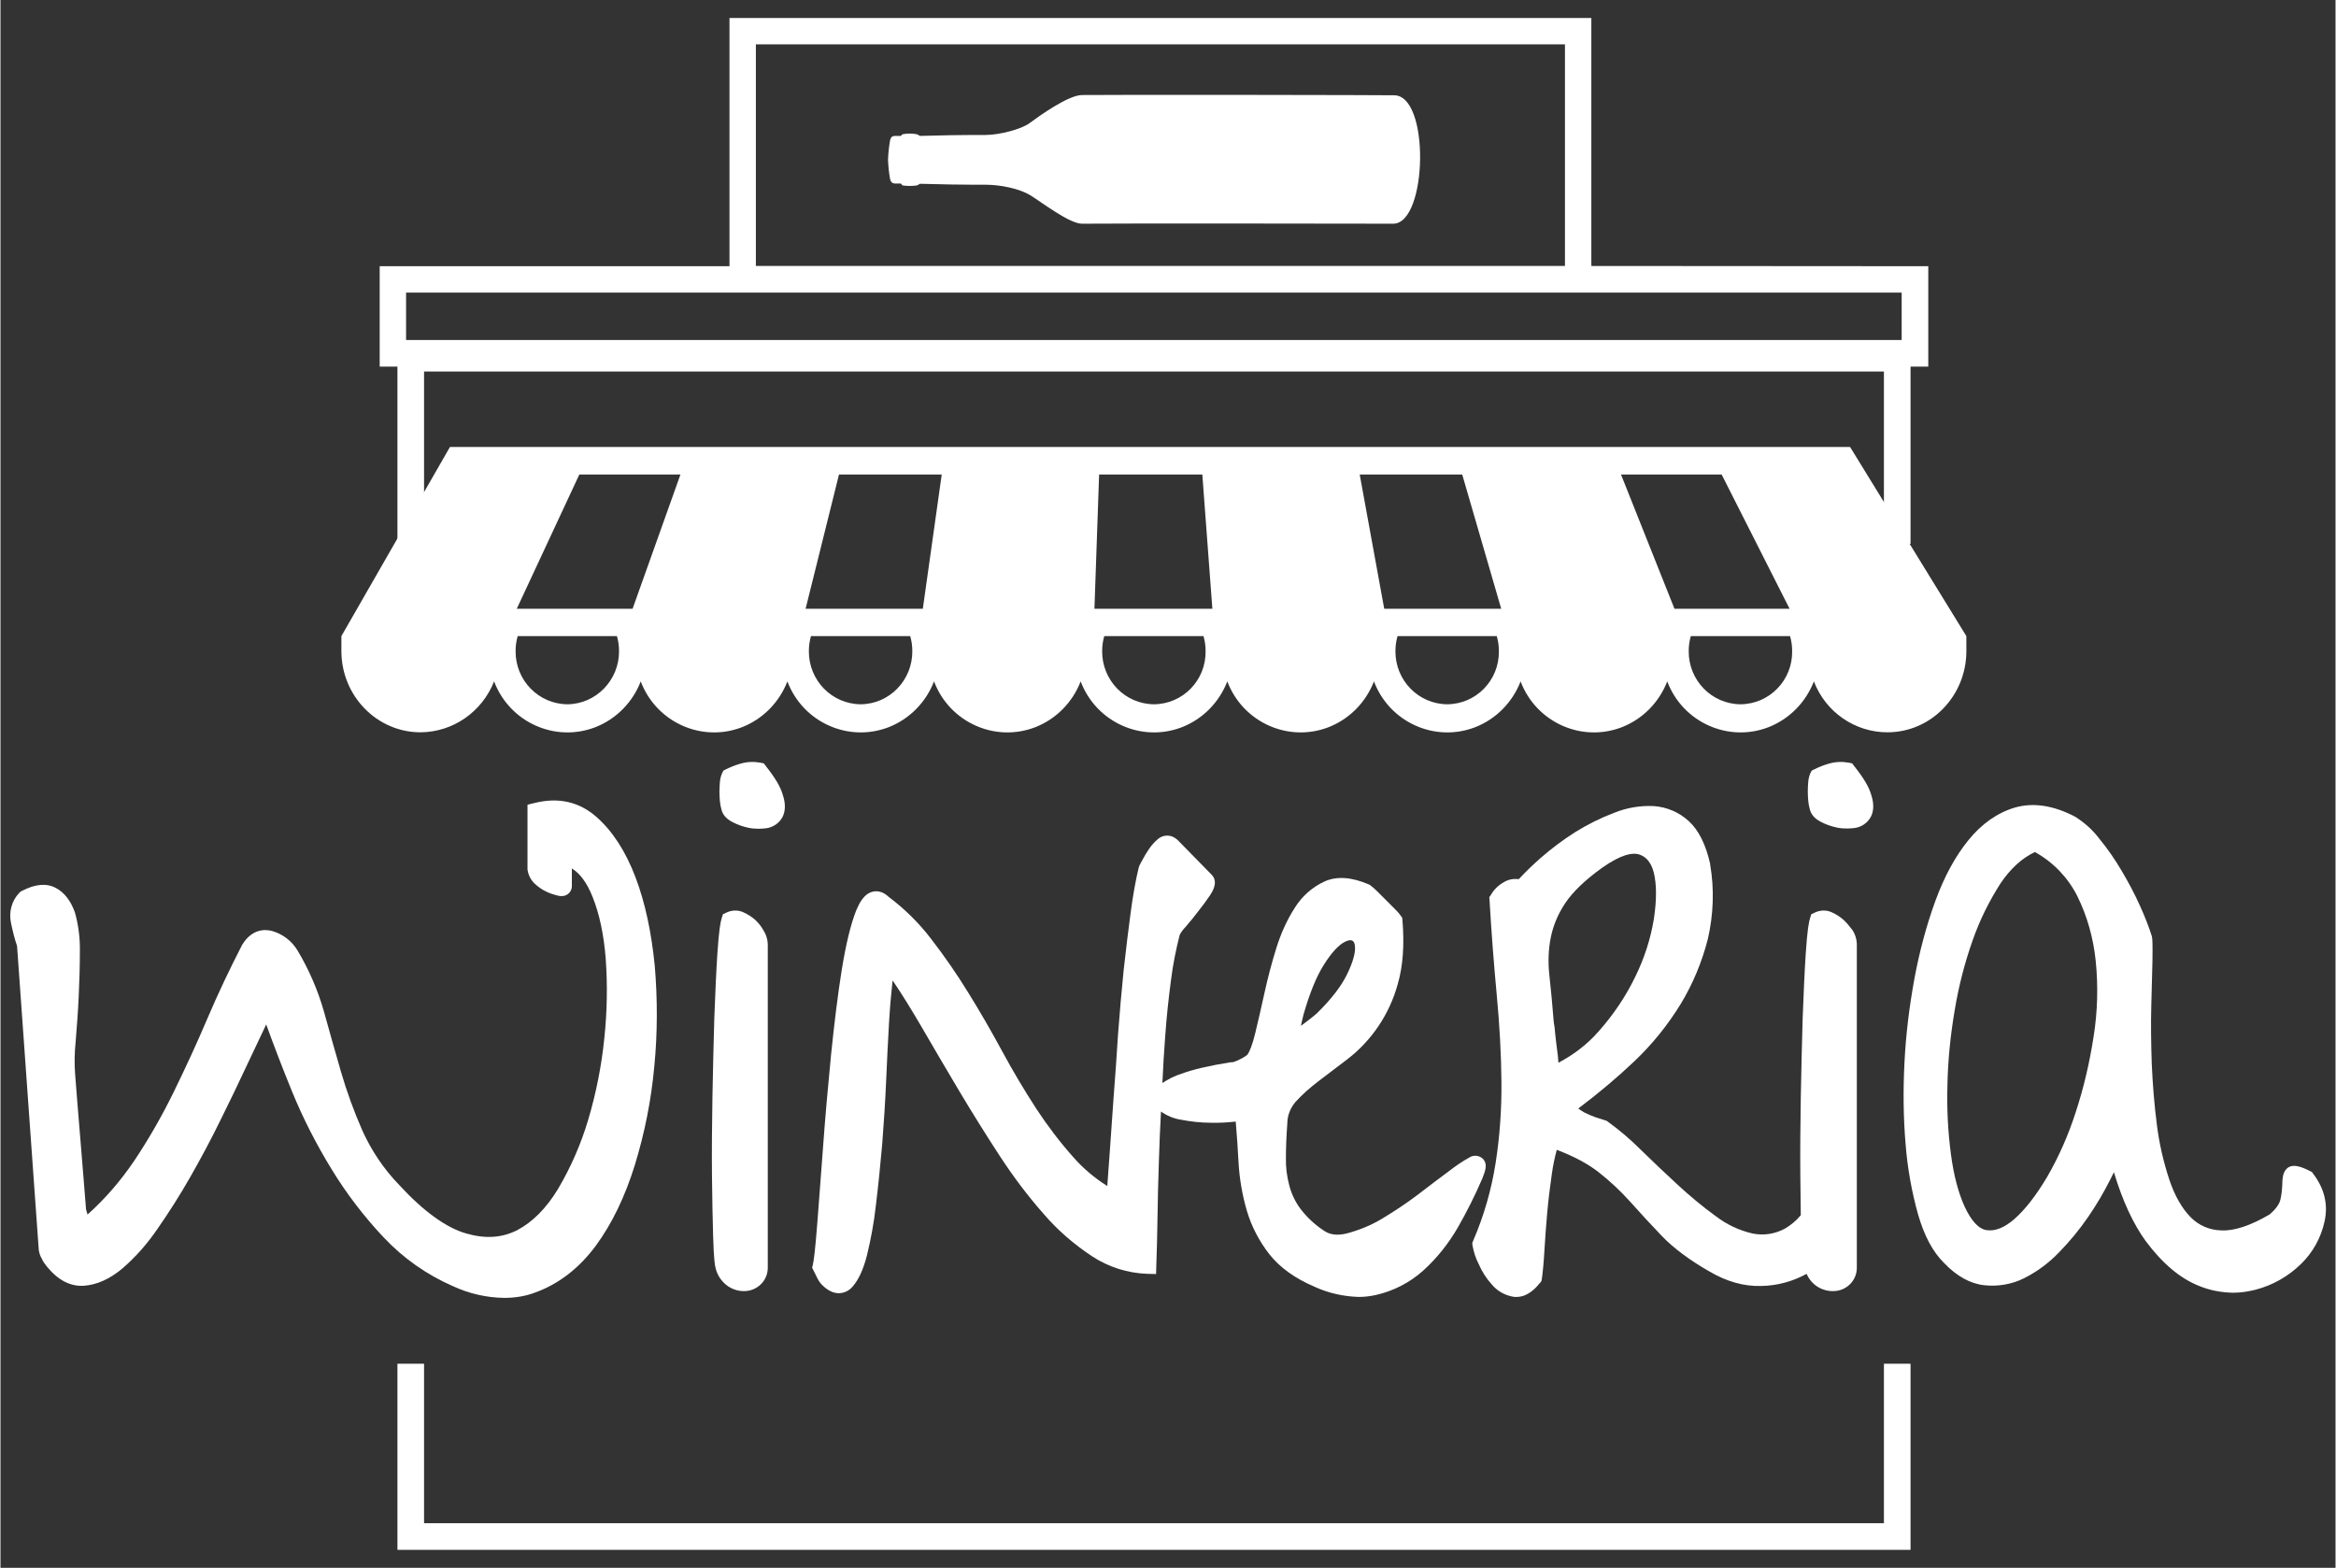
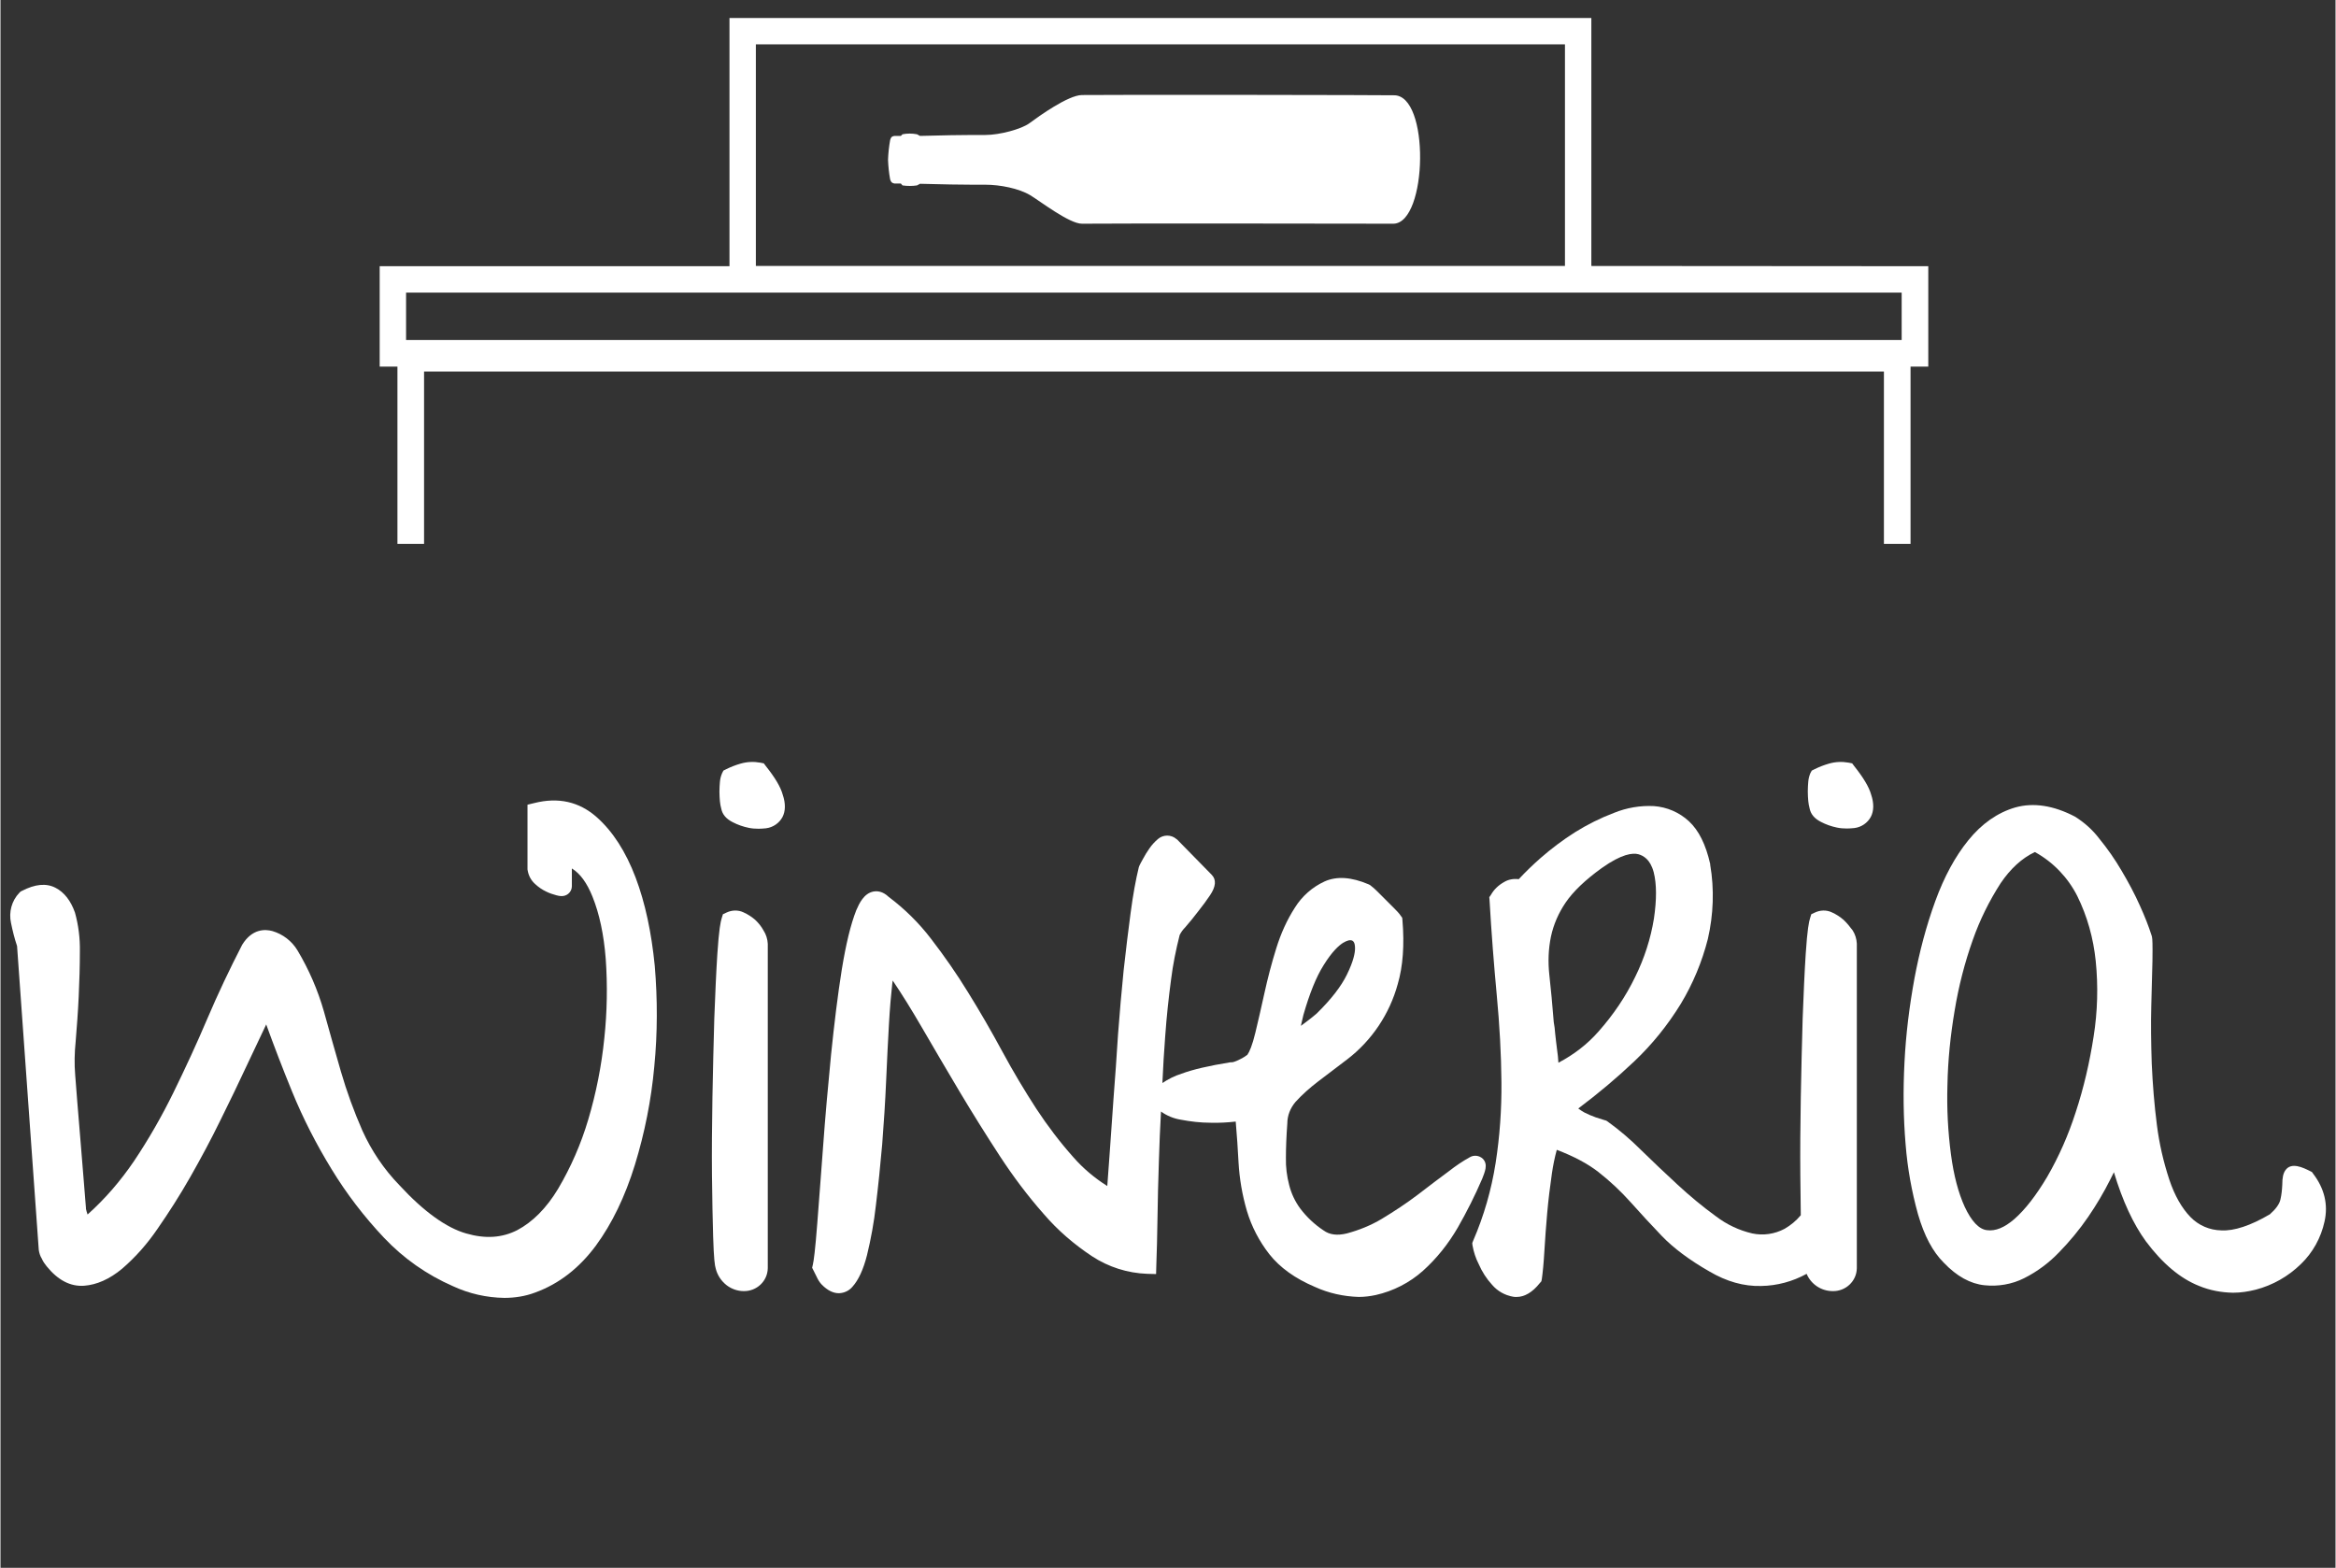
<svg xmlns="http://www.w3.org/2000/svg" version="1.1" id="Ebene_1" x="0px" y="0px" viewBox="0 0 1000 671.4" style="enable-background:new 0 0 1000 671.4;" xml:space="preserve" width="374" height="251">
  <rect x="0" y="0" width="1000" height="671.4" fill="#333333" stroke="none" />
  <style type="text/css">
	.st0{fill:#FFFFFF;}
</style>
  <g>
    <g>
      <path class="st0" d="M327.8,328.1l-0.9-1.2l-1.5-0.3c-2.8-0.5-5.6-0.4-8.4,0.4c-2.1,0.6-4.2,1.4-6.2,2.4l-1.2,0.6l-0.6,1.2    c-0.5,1.2-0.8,2.4-0.9,3.7c-0.1,1.2-0.2,2.6-0.2,4.1s0.1,2.9,0.2,4.1c0.1,1.1,0.3,2.2,0.6,3.3c0.5,2.4,2.1,4.3,4.9,5.7    c2.1,1.1,4.4,1.9,6.8,2.4c1.4,0.3,2.8,0.4,4.3,0.4c1.1,0,2.1-0.1,3.2-0.2c3-0.4,5.6-2.2,7-4.8c1.3-2.5,1.4-5.8,0.1-9.6    C334.1,337,331.7,333,327.8,328.1z" />
      <path class="st0" d="M793.9,328.1l-0.9-1.2l-1.5-0.3c-2.8-0.5-5.6-0.4-8.4,0.4c-2.1,0.6-4.2,1.4-6.2,2.4l-1.2,0.6l-0.6,1.1    c-0.5,1.2-0.8,2.4-0.9,3.7c-0.1,1.2-0.2,2.6-0.2,4.1c0,1.6,0.1,2.9,0.2,4.1c0.1,1.1,0.3,2.2,0.6,3.3c0.5,2.4,2.1,4.3,4.9,5.7    c2.1,1.1,4.4,1.9,6.8,2.4c1.4,0.3,2.8,0.4,4.3,0.4c1.1,0,2.1-0.1,3.2-0.2c3-0.4,5.6-2.2,7-4.8c1.3-2.5,1.4-5.8,0.1-9.6    C800.2,337,797.8,333,793.9,328.1z" />
      <g>
        <path class="st0" d="M272,375.8c-4.2-11.1-9.8-19.8-16.7-25.9c-7.5-6.6-16.4-8.6-26.7-6l-2.9,0.7v27.7l0.1,0.6     c0.4,2.2,1.5,4.2,3.2,5.7c1.4,1.3,3,2.4,4.7,3.2c1.4,0.7,2.9,1.2,4.4,1.6c0.9,0.2,3.1,0.9,5-0.6c1-0.8,1.6-2,1.6-3.3v-7.6     c3.6,2.2,6.5,6.3,8.8,12c3,7.4,4.9,16.4,5.7,26.7c0.8,11.3,0.6,22.7-0.6,34c-1.2,11.8-3.5,23.5-6.9,34.9     c-3.1,10.4-7.4,20.3-12.9,29.6c-5,8.3-10.9,14.2-17.5,17.7c-6.5,3.3-13.6,3.8-21.9,1.4c-8.4-2.4-18.1-9.3-28.6-20.7     c-6.6-6.8-11.9-14.7-15.8-23.3c-3.6-8.2-6.7-16.7-9.2-25.3c-2.5-8.6-4.9-17.2-7.3-25.8c-2.6-9.1-6.4-17.9-11.3-26.1     c-2.4-4-6.3-7-10.8-8.3c-3-0.8-8.6-1.1-12.9,5.9l-0.1,0.2c-5.2,10.1-10.2,20.6-14.8,31.4c-4.5,10.6-9.4,21.2-14.5,31.6     c-5,10.2-10.6,20-16.9,29.4c-5.7,8.4-12.3,16.1-19.9,22.9c-0.3-0.8-0.5-1.6-0.7-2.4v-0.4c-0.2-2-0.5-5.8-0.9-11.2     c-0.4-5.4-0.9-11.2-1.4-17.2s-1-11.7-1.4-17s-0.7-9.2-0.9-11.5c-0.4-4.8-0.3-9.6,0.2-14.4c0.5-6.2,1-12.7,1.3-19.2     c0.3-6.6,0.5-13.1,0.5-19.4c0.1-5.6-0.6-11.2-2.1-16.6c-1.8-5.1-4.6-8.7-8.3-10.6c-4-2.1-8.8-1.6-14.4,1.3l-0.6,0.3l-0.5,0.5     c-3.3,3.4-4.6,8.3-3.6,12.9c0.7,3.4,1.5,6.7,2.6,9.9l9.3,130.2c0.2,1.3,0.6,2.6,1.3,3.7c0.5,1.2,1.3,2.3,2.1,3.3     c4.8,5.9,10.1,8.7,16,8.3c5.4-0.4,10.9-2.8,16.3-7.3c5.8-5,10.8-10.7,15.1-17c4.8-6.9,9.6-14.4,14.1-22.3s8.9-16.1,12.9-24.3     c4.1-8.2,7.7-15.8,10.8-22.4c3.1-6.6,5.8-12.2,7.9-16.7c0.3-0.7,0.6-1.3,0.9-1.9c3.3,9.1,7,18.8,11.1,28.8     c4.7,11.5,10.4,22.6,16.9,33.2c6.4,10.5,13.9,20.3,22.4,29.3c8.4,8.9,18.4,15.9,29.6,20.8l0,0c6.9,3.2,14.4,4.9,22,5     c4.5,0,9-0.7,13.2-2.3c10.2-3.7,18.9-10.5,26-20.1c6.9-9.4,12.5-21,16.7-34.6c4.2-13.7,7-27.8,8.3-42.1     c1.4-14.3,1.4-28.8,0.2-43.1C278.8,399.4,276.1,386.6,272,375.8z" />
        <path class="st0" d="M323.2,393.9c-1.5-1.3-3.2-2.4-5-3.2c-2.3-1.1-5-1-7.3,0.1l-1.5,0.7l-0.5,1.6c-0.5,1.5-1.2,4.8-1.9,15.5     c-0.5,7.7-0.9,16.9-1.3,27.5c-0.3,10.8-0.6,22.1-0.8,33.8c-0.2,12-0.3,23.3-0.2,33.4c0.1,10.2,0.3,19,0.5,26.2     c0.3,9.7,0.7,12.4,1.1,13.7c0.7,2.9,2.4,5.4,4.7,7.2c2.1,1.6,4.7,2.5,7.3,2.5c5.5,0.1,10.2-4.2,10.3-9.8c0-0.3,0-0.6,0-0.9v-138     c-0.1-2-0.7-4-1.8-5.7C325.9,396.8,324.6,395.2,323.2,393.9z" />
        <path class="st0" d="M634.8,496.2c-1.5-1.4-3.8-1.7-5.6-0.6c-3.1,1.7-6,3.7-8.7,5.8c-3.8,2.8-8.3,6.2-13.5,10.2     c-5,3.8-10.2,7.2-15.5,10.4c-4.7,2.8-9.7,4.8-14.9,6.2c-4.1,1-7.4,0.6-10-1.3c-3.8-2.5-7.2-5.7-10-9.4c-2.2-3-3.8-6.4-4.7-10     c-1-3.8-1.5-7.7-1.4-11.7c0-4.4,0.2-9.3,0.6-14.7c0-3.4,1.3-6.6,3.5-9.2c2.9-3.2,6.2-6.1,9.6-8.7l12.5-9.5     c10.6-8.1,18.2-19.5,21.7-32.3c2.2-7.5,2.9-16.7,2-27.4l-0.1-1l-0.6-0.8c-0.8-1.2-1.8-2.2-2.8-3.2l-7.2-7.2c-1-1-2.1-2-3.2-2.8     l-0.6-0.3c-7.3-3.1-13.6-3.6-18.9-1.2c-5.2,2.4-9.6,6.3-12.6,11.1c-3.5,5.4-6.1,11.3-8,17.4c-2,6.4-3.7,12.9-5.1,19.3     c-1.4,6.4-2.7,12-3.9,17c-1.3,5.4-2.5,8.1-3.4,9.4c-0.9,0.7-1.9,1.3-2.9,1.8c-2.7,1.4-3.6,1.4-3.7,1.4h-0.6     c-9.3,1.5-16.2,3.1-21,4.9c-2.9,0.9-5.7,2.3-8.2,4c0.3-6.8,0.7-13.5,1.2-20c0.6-8.5,1.5-16.7,2.5-24.2c0.8-6.5,2.1-12.9,3.7-19.2     c0.6-1.2,1.4-2.3,2.3-3.2c2-2.3,3.9-4.6,5.7-7c1.9-2.4,3.6-4.7,5-6.8c2.5-3.7,2.8-6.7,0.7-8.8l-14.7-15l-0.4-0.3     c-2.3-2-5.7-1.9-7.9,0c-1.4,1.2-2.7,2.6-3.7,4.1c-1,1.4-1.9,2.9-2.7,4.4c-0.8,1.4-1.3,2.4-1.5,2.8l-0.3,0.8     c-1.3,5.3-2.5,11.9-3.5,19.5c-1,7.4-2,15.7-3,24.7c-0.9,8.9-1.7,18.1-2.4,27.4c-0.6,9.3-1.2,18.3-1.9,27     c-0.6,8.8-1.2,16.8-1.7,24.2c-0.4,5.2-0.7,9.7-1,13.7c-5.4-3.4-10.3-7.5-14.5-12.3c-5.8-6.5-11.1-13.5-15.9-20.8     c-5-7.7-9.9-15.9-14.5-24.4c-4.7-8.7-9.6-17.2-14.7-25.4c-4.9-8-10.2-15.6-15.9-23c-5.2-6.8-11.3-12.8-18.1-17.9     c-2.6-2.5-5-2.6-6.6-2.3c-4,0.8-6,5-7.3,8c-2.4,6.1-4.4,14.4-6.2,25.4c-1.7,10.6-3.2,22.9-4.6,36.5c-1.3,13.4-2.5,26.6-3.4,39.2     c-0.9,12.5-1.8,23.5-2.5,33c-0.9,11.6-1.5,16-1.9,17.7l-0.3,1.3l1.9,3.8c0.6,1.3,1.3,2.5,2.3,3.5c2.4,2.4,4.8,3.6,7.2,3.6     c0.1,0,0.1,0,0.2,0c2.2-0.1,4.3-1.1,5.7-2.8c2.5-2.8,4.6-7.2,6.2-13.5c1.7-7,3-14.1,3.8-21.3c1-8.2,1.9-17,2.7-26.1     c0.7-9,1.3-18.2,1.7-27.4c0.4-9.3,0.8-17.2,1.2-24.2c0.4-7,0.9-12.7,1.4-17.1c0.1-0.6,0.1-1.1,0.2-1.5c4,5.9,8.2,12.7,12.5,20.1     c5.2,8.9,10.6,18.2,16.1,27.4c5.5,9.2,11.3,18.5,17.3,27.7c5.7,8.7,11.9,17,18.8,24.8c6,7,13,13,20.7,18.1     c7,4.6,15.2,7.2,23.6,7.5l3.8,0.1l0.1-3.8c0.2-5.6,0.4-12.4,0.5-20.1c0.1-7.6,0.3-15.8,0.6-24.5c0.2-6.9,0.5-14,0.9-21.2     c2.5,1.8,5.4,3,8.5,3.5c4.2,0.8,8.5,1.3,12.8,1.3c3.6,0.1,7.1-0.1,10.7-0.5c0.5,5.7,0.9,11.6,1.2,17.4c0.4,7.1,1.6,14.1,3.6,20.9     c2,6.7,5.3,13,9.6,18.5c4.5,5.7,11,10.4,19.5,14c5.9,2.7,12.3,4.1,18.8,4.3c2.4,0,4.8-0.3,7.2-0.8c7.6-1.7,14.6-5.3,20.3-10.4     c5.9-5.3,10.9-11.6,14.9-18.5c3.9-6.8,7.4-13.8,10.5-21C635.5,502.2,637.3,498.7,634.8,496.2z M558,434.6     c2.6-9.1,5.5-16.3,8.6-21.2c3.7-6,6.6-8.5,8.3-9.6c1.8-1.1,3.1-1.4,4-1c0.3,0.2,1.2,0.6,1.2,3.3c0,1.9-0.6,5.4-3.5,11.3     c-2.4,4.9-6.6,10.4-12.6,16.3c-0.2,0.2-0.7,0.7-2.1,1.8c-1.1,0.9-2.3,1.8-3.5,2.7l-1.5,1.1L558,434.6z" />
        <path class="st0" d="M789.3,393.9c-1.5-1.3-3.2-2.4-5-3.2c-2.3-1.1-5-1-7.3,0.1l-1.5,0.7l-0.5,1.6c-0.5,1.5-1.2,4.8-1.9,15.5     c-0.5,7.7-0.9,16.9-1.3,27.5c-0.3,10.7-0.6,22.1-0.8,33.8c-0.2,12.2-0.3,23.4-0.2,33.4c0.1,6.2,0.1,11.9,0.2,17.1     c-1.9,2.3-4.3,4.3-6.9,5.8c-4.3,2.3-9.2,3-13.9,2c-5.6-1.3-10.9-3.8-15.5-7.3c-5.8-4.2-11.3-8.8-16.5-13.6     c-5.4-5-10.7-10-15.7-14.9c-4.4-4.4-9.2-8.5-14.2-12.1l-0.6-0.4l-0.7-0.2c-0.7-0.2-2-0.6-3.8-1.2c-1.7-0.6-3.3-1.3-4.9-2.1     c-0.9-0.5-1.8-1.1-2.6-1.7c8.4-6.3,16.4-13,24-20.2c7.7-7.3,14.3-15.5,19.9-24.6c5.2-8.6,9.1-18,11.6-27.8     c2.4-10.4,2.8-21.3,1-31.8V370c-1.9-8.4-4.9-14.4-9.1-18.3c-4.1-3.8-9.4-6.1-15-6.5c-5.8-0.3-11.7,0.7-17.1,2.9     c-5.8,2.2-11.4,5-16.7,8.3c-5.2,3.3-10.1,7-14.7,11c-3.3,2.9-6.4,5.9-9.4,9.1c-2.2-0.3-4.5,0.1-6.4,1.3c-2.3,1.3-4.2,3.1-5.5,5.4     l-0.7,1l0.1,1.2c0.8,14.1,1.9,27.9,3.1,40.8c1.2,12.7,1.9,25.2,2,37.2c0.1,11.6-0.7,23.2-2.5,34.7c-1.8,11.4-5,22.6-9.6,33.2     l-0.4,1l0.1,1c0.5,2.8,1.4,5.6,2.7,8.1c1.4,3.2,3.3,6.2,5.7,8.8c2.3,2.7,5.5,4.5,9,5.1c0.5,0.1,1,0.1,1.5,0.1     c3.4,0,6.8-2,9.9-5.9l0.7-0.8l0.2-1c0.4-2.8,0.8-6.9,1.1-12.1c0.3-5.1,0.7-10.6,1.2-16.2c0.5-5.6,1.2-11.3,2-16.8     c0.5-3.5,1.2-6.9,2.1-10.2c7.4,2.8,13.3,6,17.7,9.4c5,3.9,9.7,8.3,13.9,13c4.2,4.7,8.7,9.6,13.4,14.5     c4.9,5.1,11.8,10.3,20.4,15.2c7.3,4.3,14.7,6.4,22.1,6.2c6.8-0.1,13.5-1.9,19.5-5.2l0,0c1.9,4.5,6.3,7.4,11.2,7.4     c5.5,0.1,10.2-4.2,10.3-9.8c0-0.3,0-0.6,0-1v-138c-0.1-2-0.7-4-1.8-5.7C792,396.8,790.7,395.2,789.3,393.9z M666.6,449.3     c-0.3-2.5-0.6-4.7-0.8-6.8c-0.1-1.6-0.3-3.2-0.6-4.8c-0.6-7.4-1.2-14.2-1.9-20.3c-0.6-5.5-0.4-11,0.7-16.3     c1.1-5.2,3.3-10.2,6.3-14.6c3.2-4.7,8.4-9.7,15.5-14.8c8.6-6.1,13.2-6.5,15.6-5.9c2.1,0.6,5.1,2.1,6.6,7.7     c1.3,5.1,1.3,11.8,0.1,19.9c-1.4,8.6-4.1,17-8,24.9c-4.1,8.5-9.4,16.3-15.7,23.4c-4.8,5.5-10.7,10-17.2,13.4     C667.1,453.3,666.9,451.3,666.6,449.3z" />
        <path class="st0" d="M990.4,502.6l-0.5-0.7l-0.8-0.4c-3-1.5-8.1-4-10.6-0.3c-0.9,1.3-1.3,3.1-1.3,6.1c-0.1,2.1-0.3,4.3-0.8,6.4     c-0.4,1.9-2,4.1-4.5,6.3c-8.3,4.9-15.4,7.2-20.8,6.9c-5-0.1-9.7-2.1-13.2-5.7c-3.7-3.8-6.8-9.2-9.1-16.1     c-2.5-7.6-4.3-15.4-5.3-23.4c-1.1-8.5-1.8-17.3-2.2-26.2c-0.3-9-0.4-17.3-0.2-24.6c0.2-7.5,0.4-13.9,0.5-19.3     c0.1-7.4,0-9.4-0.2-10.4l-0.1-0.4c-1.4-4.4-3.1-8.6-5-12.8c-2.3-5.2-5-10.2-7.9-15.1c-2.8-4.8-6-9.4-9.6-13.8     c-2.9-3.8-6.4-6.9-10.4-9.4c-9.2-4.8-17.8-6.1-25.6-3.9c-7.5,2.2-14.3,6.9-20.1,14.1c-5.6,6.9-10.3,15.6-14.1,26     c-3.9,10.7-6.8,21.8-8.9,33c-2.2,12-3.7,24-4.3,36.2c-0.6,11.7-0.5,23.4,0.5,35.1c0.8,10.1,2.6,20.1,5.3,29.8     c2.7,9.3,6.3,16,11,20.7c5.6,5.9,11.5,9.1,17.5,9.7c5.8,0.6,11.7-0.4,16.9-3c5.6-2.8,10.7-6.6,15-11.1c4.6-4.7,8.8-9.8,12.5-15.2     c3.5-5.1,6.7-10.5,9.5-16.1c0.5-1,1-2,1.5-3c3.7,12.3,8.3,22.2,13.7,29.6c7.1,9.5,14.7,15.9,22.8,19.1c4.6,1.9,9.5,2.8,14.5,2.9     c3.3,0,6.5-0.5,9.7-1.3c7.3-1.9,14-5.7,19.4-11c5.1-4.9,8.6-11.3,10.1-18.2C996.9,515.9,995.3,509,990.4,502.6z M896.4,443.9     c-1.7,11-4.2,21.9-7.7,32.5c-3.1,9.6-7.1,18.8-12.2,27.6c-4.7,7.9-9.4,14-14.1,18.1c-4.2,3.6-8,5.2-11.7,4.7     c-3.4-0.4-6.6-3.8-9.5-10c-2.7-5.9-4.7-13.4-5.9-22.5c-1.3-9.8-1.8-19.7-1.5-29.6c0.2-10.7,1.3-21.4,3.1-32     c1.7-10.3,4.3-20.5,7.8-30.3c3-8.5,7-16.6,11.9-24.2c4.2-6.2,9.1-10.7,14.6-13.3h0.1c7.8,4.3,14.1,10.9,18.1,18.8     c4.3,8.7,6.9,18.1,7.9,27.8C898.4,422.3,898.1,433.2,896.4,443.9z" />
      </g>
    </g>
-     <polyline class="st0" points="181.4,652.3 181.4,584 170,584 170,663.7 818,663.7 818,584 806.6,584 806.6,652.3  " />
    <polygon class="st0" points="181.4,232.9 181.4,159.1 806.6,159.1 806.6,232.9 818,232.9 818,147.7 170,147.7 170,232.9  " />
-     <path class="st0" d="M841.9,272.4l-49.8-81H192.5l-46.5,81v6.4c0,19.2,15.2,34.8,33.9,34.8c13.9-0.1,26.3-8.7,31.5-21.8   c6.6,17.5,26.1,26.3,43.4,19.6c8.9-3.5,15.9-10.6,19.4-19.6c6.6,17.5,26.1,26.3,43.4,19.6c8.9-3.5,15.9-10.6,19.4-19.6   c6.6,17.5,26.1,26.3,43.4,19.6c8.9-3.5,15.9-10.6,19.4-19.6c6.6,17.5,26.1,26.3,43.4,19.6c8.9-3.5,15.9-10.6,19.4-19.6   c6.6,17.5,26.1,26.3,43.4,19.6c8.9-3.5,15.9-10.6,19.4-19.6c6.6,17.5,26.1,26.3,43.4,19.6c8.9-3.5,15.9-10.6,19.4-19.6   c6.6,17.5,26.1,26.3,43.4,19.6c8.9-3.5,15.9-10.6,19.4-19.6c6.6,17.5,26.1,26.3,43.4,19.6c8.9-3.5,15.9-10.6,19.4-19.6   c6.6,17.5,26.1,26.3,43.4,19.6c8.9-3.5,15.9-10.6,19.4-19.6c5,13.1,17.5,21.8,31.5,21.8c18.7,0,33.8-15.6,33.8-34.8L841.9,272.4z    M242.8,301.6L242.8,301.6c-12.4-0.1-22.3-10.3-22.2-22.8c0-2.2,0.3-4.3,0.9-6.4H264c0.6,2.1,0.9,4.2,0.9,6.4   C265,291.3,255,301.5,242.8,301.6z M270.7,260.7h-49.6l26.8-57.5h43.3L270.7,260.7z M305.6,301.6c-0.1,0-0.1,0-0.2,0   c0.2,0,0.3,0,0.5,0C305.8,301.6,305.7,301.6,305.6,301.6L305.6,301.6z M368.4,301.6L368.4,301.6c-12.4-0.1-22.3-10.3-22.2-22.8   c0-2.2,0.3-4.3,0.9-6.4h42.5c0.6,2.1,0.9,4.2,0.9,6.4C390.6,291.3,380.7,301.5,368.4,301.6z M395,260.7h-50.2l14.3-57.5h44   L395,260.7z M494,301.6L494,301.6c-12.4-0.1-22.3-10.3-22.2-22.8c0-2.2,0.3-4.3,0.9-6.4h42.5c0.6,2.1,0.9,4.2,0.9,6.4   C516.3,291.3,506.4,301.5,494,301.6z M468.5,260.7l2-57.5h44.2l4.3,57.5H468.5z M554.4,301.5c0.1,0,0.2,0,0.3,0   C554.6,301.5,554.5,301.5,554.4,301.5z M559.1,301.5L559.1,301.5L559.1,301.5z M619.6,301.6L619.6,301.6   c-12.4-0.1-22.3-10.3-22.2-22.8c0-2.2,0.3-4.3,0.9-6.4h42.5c0.6,2.1,0.9,4.2,0.9,6.4C641.9,291.3,632,301.5,619.6,301.6z    M592.6,260.7l-10.5-57.5H626l16.7,57.5H592.6z M716.9,260.7L694,203.2h43.1l29.1,57.5H716.9z M745.2,301.6L745.2,301.6   c-12.4-0.1-22.3-10.3-22.2-22.8c0-2.2,0.3-4.3,0.9-6.4h42.5c0.6,2.1,0.9,4.2,0.9,6.4C767.5,291.3,757.6,301.5,745.2,301.6z" />
    <path class="st0" d="M681.3,113.9V7.7H312.2V114H162.4v43h663.2v-43L681.3,113.9L681.3,113.9z M323.5,19H670v94.9h-47.6l0,0H360.1   l0,0h-36.6V19z M814.2,145.6H173.7v-20.3h640.5V145.6z" />
    <path class="st0" d="M463.1,40.7c-5.9,0.1-18.3,9-22.5,12.1c-3.4,2.5-12.7,5-18.8,5l0,0l0,0c-2,0-10.7,0-14.8,0.1l-13.2,0.3   l-1.3-0.7c-2.1-0.4-4.2-0.4-6.2,0l-0.7,0.7h-2.7c-1.5,0.2-1.6,0.9-1.9,1.8c-0.5,2.8-0.8,5.6-0.9,8.4c0.1,2.8,0.4,5.7,0.9,8.4   c0.3,0.8,0.4,1.5,1.9,1.8h2.7l0.7,0.8c2.1,0.3,4.2,0.3,6.2,0l1.3-0.7L407,79c4.1,0.1,12.7,0.1,14.8,0.1l0,0   c6.3,0,14.4,1.6,19.2,4.5c3.9,2.3,16.8,12.3,22.2,12.2c12.8-0.2,133.4,0,133.4,0c14.6-0.4,15.7-55.5,0-55l0,0   C596.5,40.7,475.9,40.5,463.1,40.7z" />
  </g>
</svg>